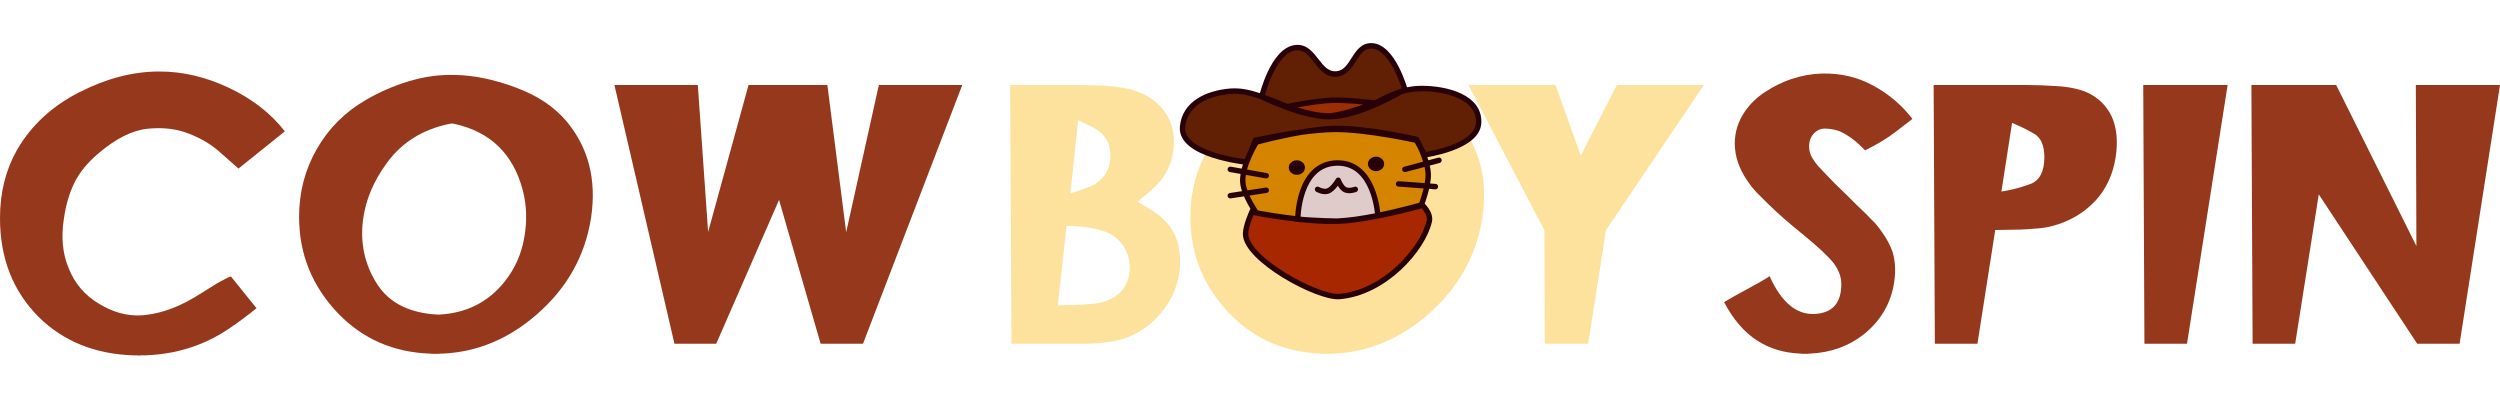
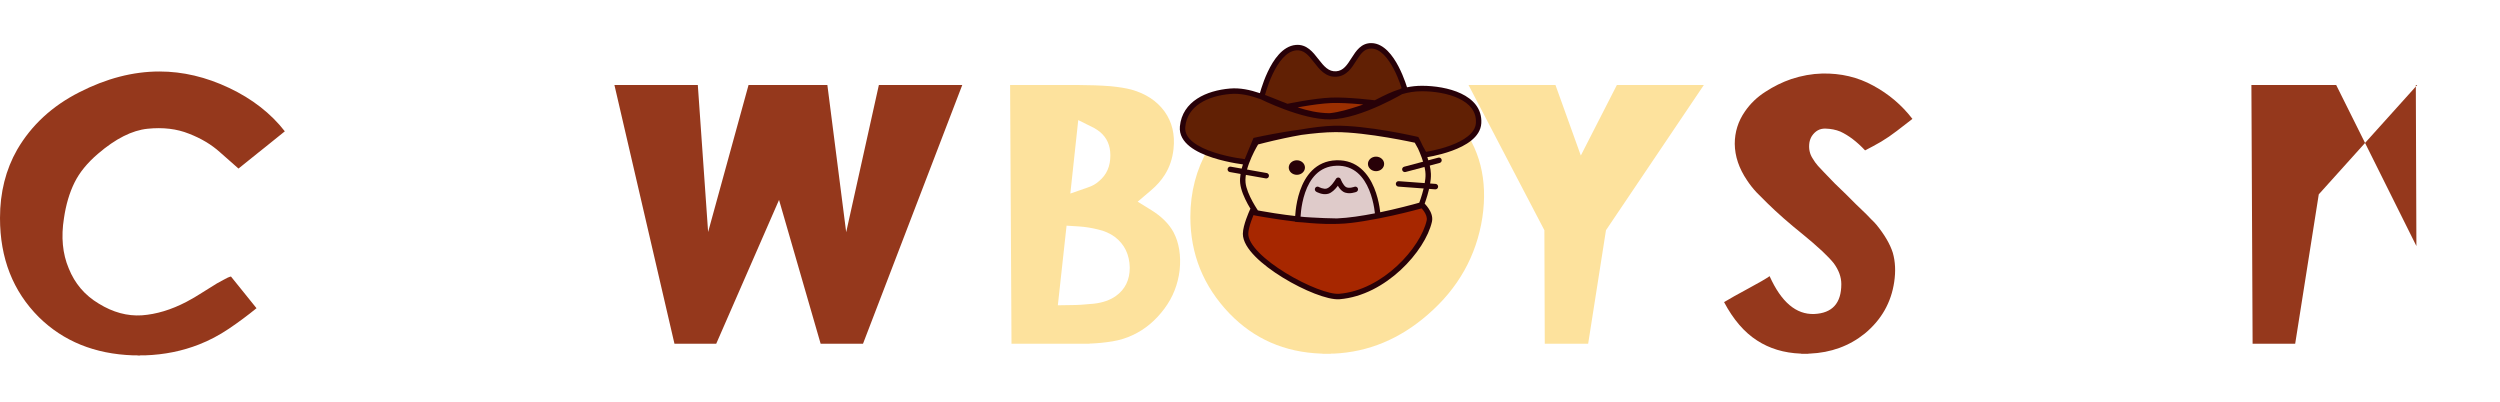
<svg xmlns="http://www.w3.org/2000/svg" width="174" height="28" viewBox="0 0 174 28" fill="none">
  <path d="M112.534 5.918H118.587L111.776 16.023L110.536 23.922H107.516L107.489 16.023L102.209 5.918H108.261L110.025 10.825L112.534 5.918Z" fill="#FDE29D" />
  <path d="M91.962 24.612C89.407 24.52 87.275 23.587 85.565 21.813C83.754 19.92 82.849 17.682 82.849 15.1C82.849 13.372 83.263 11.791 84.09 10.357C84.917 8.923 86.048 7.793 87.481 6.966C88.419 6.414 89.421 5.978 90.487 5.656C91.553 5.334 92.619 5.187 93.685 5.215C95.036 5.242 96.456 5.537 97.945 6.097C99.434 6.649 100.606 7.43 101.46 8.441C102.995 10.279 103.565 12.517 103.17 15.155C102.756 17.811 101.497 20.053 99.392 21.882C97.435 23.592 95.248 24.502 92.83 24.612C92.803 24.612 92.78 24.612 92.761 24.612C92.752 24.612 92.738 24.612 92.72 24.612H92.706C92.688 24.612 92.669 24.612 92.651 24.612C92.633 24.621 92.614 24.626 92.596 24.626C92.568 24.626 92.545 24.626 92.527 24.626C92.509 24.626 92.49 24.626 92.472 24.626C92.444 24.626 92.421 24.626 92.403 24.626C92.385 24.626 92.366 24.626 92.348 24.626C92.32 24.626 92.297 24.626 92.279 24.626C92.26 24.626 92.242 24.626 92.224 24.626C92.196 24.626 92.173 24.626 92.155 24.626C92.136 24.626 92.118 24.626 92.1 24.626C92.044 24.626 92.008 24.621 91.989 24.612H91.962Z" fill="#FDE29D" />
  <path d="M70.304 5.918H75.115C75.85 5.918 76.577 5.945 77.293 6C77.863 6.055 78.346 6.133 78.741 6.235C79.752 6.519 80.524 7.03 81.057 7.765C81.581 8.5 81.788 9.369 81.677 10.37C81.604 11.041 81.402 11.639 81.071 12.163C80.823 12.558 80.496 12.925 80.092 13.265L79.182 14.037L80.12 14.617C80.837 15.058 81.356 15.572 81.677 16.161C82.063 16.896 82.206 17.774 82.105 18.794C81.985 19.796 81.632 20.692 81.043 21.482C80.427 22.309 79.697 22.92 78.851 23.316C78.41 23.527 77.937 23.674 77.431 23.757C76.926 23.84 76.439 23.89 75.97 23.908H75.874L75.818 23.922H70.4L70.304 5.918ZM76.177 8.923L75.046 8.358L74.495 13.472L75.68 13.059C76.02 12.948 76.292 12.797 76.494 12.604C77.027 12.163 77.289 11.561 77.28 10.798C77.28 10.127 77.041 9.589 76.563 9.185C76.434 9.084 76.305 8.996 76.177 8.923ZM75.102 15.761L74.233 15.706L73.626 21.248L74.509 21.234C74.968 21.234 75.51 21.202 76.135 21.137C76.76 21.064 77.27 20.885 77.666 20.6C78.309 20.14 78.631 19.483 78.631 18.628C78.612 17.718 78.268 17.006 77.597 16.491C77.257 16.243 76.862 16.069 76.411 15.968C75.961 15.857 75.524 15.788 75.102 15.761Z" fill="#FDE29D" />
  <path d="M52.098 5.918H57.585L58.894 16.161L61.169 5.918H66.973L60.066 23.922H57.116L54.221 13.914L49.85 23.922H46.942L42.764 5.918H48.568L49.285 16.147L52.098 5.918Z" fill="#95381C" />
-   <path d="M29.93 24.612C27.375 24.52 25.243 23.587 23.533 21.813C21.723 19.92 20.817 17.682 20.817 15.1C20.817 13.372 21.231 11.791 22.058 10.357C22.885 8.923 24.016 7.793 25.449 6.966C26.387 6.414 27.389 5.978 28.455 5.656C29.521 5.334 30.587 5.187 31.653 5.215C33.004 5.242 34.424 5.537 35.913 6.097C37.402 6.649 38.574 7.43 39.428 8.441C40.963 10.279 41.533 12.517 41.138 15.155C40.724 17.811 39.465 20.053 37.361 21.882C35.403 23.592 33.216 24.502 30.798 24.612C30.771 24.612 30.748 24.612 30.73 24.612C30.72 24.612 30.706 24.612 30.688 24.612H30.674C30.656 24.612 30.638 24.612 30.619 24.612C30.601 24.621 30.582 24.626 30.564 24.626C30.537 24.626 30.514 24.626 30.495 24.626C30.477 24.626 30.458 24.626 30.44 24.626C30.412 24.626 30.389 24.626 30.371 24.626C30.353 24.626 30.334 24.626 30.316 24.626C30.288 24.626 30.265 24.626 30.247 24.626C30.229 24.626 30.21 24.626 30.192 24.626C30.164 24.626 30.141 24.626 30.123 24.626C30.105 24.626 30.086 24.626 30.068 24.626C30.013 24.626 29.976 24.621 29.957 24.612H29.93ZM31.626 8.62L31.446 8.593L31.281 8.62C29.452 8.997 28.018 9.879 26.98 11.267C25.941 12.655 25.358 14.121 25.229 15.665C25.109 17.2 25.468 18.597 26.304 19.856C27.15 21.115 28.538 21.795 30.468 21.896H30.564C32.467 21.795 33.988 21.028 35.127 19.594C35.844 18.693 36.299 17.668 36.492 16.52C36.694 15.371 36.657 14.272 36.382 13.225C35.711 10.706 34.125 9.172 31.626 8.62Z" fill="#95381C" />
  <path d="M19.824 9.14C19.016 9.792 18.542 10.174 18.404 10.284C18.276 10.385 18.212 10.436 18.212 10.436C18.212 10.436 18.142 10.491 18.005 10.601C17.867 10.711 17.398 11.088 16.599 11.732C16.341 11.511 15.914 11.134 15.316 10.601C14.728 10.068 14.007 9.636 13.152 9.305C12.306 8.965 11.346 8.85 10.271 8.961C9.195 9.071 8.046 9.65 6.824 10.698C6.08 11.332 5.533 12.003 5.184 12.71C4.834 13.418 4.591 14.241 4.453 15.178C4.242 16.492 4.352 17.66 4.784 18.68C5.207 19.737 5.905 20.555 6.879 21.134C7.863 21.74 8.86 22.011 9.871 21.947C10.882 21.873 11.916 21.561 12.973 21.01C13.34 20.817 13.694 20.61 14.034 20.389C14.383 20.169 14.737 19.948 15.096 19.727C15.178 19.682 15.33 19.599 15.551 19.479C15.771 19.351 15.946 19.273 16.075 19.245L17.853 21.451C17.246 21.947 16.603 22.425 15.923 22.884C15.252 23.335 14.563 23.698 13.855 23.974C12.688 24.433 11.438 24.686 10.105 24.732H9.967C9.958 24.732 9.949 24.732 9.94 24.732C9.931 24.732 9.926 24.732 9.926 24.732H9.774L9.719 24.746H9.65C9.595 24.746 9.554 24.741 9.526 24.732C9.499 24.732 9.476 24.732 9.457 24.732C9.439 24.732 9.421 24.732 9.402 24.732H9.388C9.361 24.732 9.338 24.732 9.319 24.732C9.301 24.732 9.287 24.732 9.278 24.732H9.264C6.599 24.64 4.412 23.753 2.702 22.071C0.901 20.27 0 17.972 0 15.178C0 13.395 0.4 11.805 1.199 10.408C2.192 8.708 3.63 7.38 5.514 6.424C7.399 5.459 9.26 4.976 11.098 4.976C12.725 4.976 14.342 5.358 15.95 6.121C17.559 6.883 18.85 7.89 19.824 9.14Z" fill="#95381C" />
  <path d="M133.105 8.275C132.747 8.551 132.384 8.831 132.016 9.116C131.658 9.392 131.295 9.64 130.927 9.86C130.743 9.971 130.555 10.076 130.362 10.177C130.178 10.278 129.994 10.375 129.81 10.467C129.24 9.86 128.666 9.424 128.087 9.157C127.775 9.028 127.425 8.96 127.039 8.95C126.653 8.941 126.341 9.116 126.102 9.474C126.019 9.612 125.964 9.759 125.936 9.915C125.872 10.338 125.95 10.715 126.171 11.046C126.272 11.22 126.391 11.386 126.529 11.542C126.667 11.698 126.805 11.845 126.943 11.983C127.191 12.25 127.444 12.512 127.701 12.769C127.958 13.017 128.216 13.265 128.473 13.514C128.712 13.752 128.946 13.987 129.176 14.217C129.415 14.446 129.654 14.676 129.893 14.906C130.003 15.025 130.118 15.145 130.238 15.264C130.366 15.384 130.486 15.508 130.596 15.637C131.166 16.335 131.547 16.988 131.74 17.594C131.915 18.21 131.947 18.886 131.837 19.621C131.625 21.064 130.941 22.263 129.783 23.219C128.707 24.083 127.434 24.547 125.964 24.611C125.955 24.611 125.941 24.611 125.923 24.611C125.913 24.611 125.909 24.611 125.909 24.611H125.895C125.877 24.621 125.858 24.625 125.84 24.625H125.812C125.803 24.625 125.794 24.625 125.785 24.625C125.776 24.625 125.771 24.625 125.771 24.625H125.757C125.739 24.625 125.725 24.625 125.716 24.625C125.707 24.625 125.697 24.625 125.688 24.625C125.67 24.625 125.651 24.625 125.633 24.625C125.624 24.625 125.619 24.625 125.619 24.625H125.606C125.596 24.625 125.587 24.625 125.578 24.625C125.569 24.625 125.564 24.625 125.564 24.625H125.55C125.541 24.625 125.532 24.625 125.523 24.625C125.514 24.625 125.509 24.625 125.509 24.625H125.44C125.431 24.625 125.422 24.625 125.412 24.625C125.403 24.625 125.399 24.625 125.399 24.625H125.385C125.376 24.625 125.362 24.621 125.344 24.611C125.334 24.611 125.33 24.611 125.33 24.611H125.316C124.167 24.565 123.161 24.262 122.297 23.701C121.405 23.132 120.638 22.24 119.995 21.027C120.39 20.788 120.955 20.471 121.69 20.076C122.425 19.681 122.917 19.396 123.165 19.221C123.974 21.022 125.008 21.9 126.267 21.854C127.526 21.799 128.156 21.105 128.156 19.773C128.156 19.285 127.981 18.803 127.632 18.325C127.448 18.095 127.182 17.815 126.832 17.484C126.373 17.061 125.927 16.675 125.495 16.326C124.512 15.536 123.68 14.805 123 14.134C122.752 13.895 122.504 13.647 122.255 13.389C122.007 13.123 121.787 12.843 121.594 12.549C121.033 11.721 120.748 10.876 120.739 10.012C120.739 9.194 120.973 8.445 121.442 7.765C121.819 7.213 122.297 6.754 122.876 6.386C123.455 6.009 124.052 5.715 124.668 5.504C125.394 5.265 126.111 5.136 126.819 5.118C128.124 5.09 129.309 5.371 130.376 5.959C131.451 6.538 132.361 7.31 133.105 8.275Z" fill="#95381C" />
-   <path d="M137.629 23.922H134.665L134.582 5.917H141.117C141.723 5.917 142.435 5.945 143.253 6C144.071 6.055 144.756 6.207 145.308 6.455C146.052 6.804 146.608 7.356 146.976 8.109C147.325 8.891 147.417 9.833 147.251 10.936C147.058 12.167 146.576 13.192 145.804 14.01C145.013 14.837 144.039 15.407 142.881 15.719C142.495 15.83 142.017 15.899 141.447 15.926C140.951 15.972 140.349 15.995 139.641 15.995L138.869 16.009L137.629 23.922ZM142.288 10.922C142.279 10.122 142.049 9.589 141.599 9.323C141.149 9.056 140.629 8.799 140.041 8.551L139.297 13.334C140.032 13.215 140.712 13.036 141.337 12.797C141.971 12.549 142.288 11.924 142.288 10.922Z" fill="#95381C" />
-   <path d="M149.17 5.917H155.043L152.216 23.922H149.252L149.17 5.917Z" fill="#95381C" />
-   <path d="M168.141 5.917H174L171.188 23.922H168.237L161.386 13.527L159.745 23.922H156.781L156.698 5.917H162.599L168.182 17.125L168.141 5.917Z" fill="#95381C" />
+   <path d="M168.141 5.917H174H168.237L161.386 13.527L159.745 23.922H156.781L156.698 5.917H162.599L168.182 17.125L168.141 5.917Z" fill="#95381C" />
  <path d="M86.691 16.276C86.691 15.729 87.13 14.758 87.13 14.758C87.13 14.758 90.745 15.49 93.079 15.391C95.418 15.291 98.966 14.253 98.966 14.253C98.966 14.253 99.607 14.827 99.48 15.391C99.036 17.35 96.348 20.385 93.217 20.637C91.719 20.759 86.691 18.046 86.691 16.276Z" fill="#A72700" />
-   <path d="M86.504 12.736C86.596 13.626 87.443 14.822 87.443 14.822C87.443 14.822 90.907 15.482 93.142 15.391C95.428 15.297 98.903 14.316 98.903 14.316C98.903 14.316 99.436 12.989 99.404 12.103C99.368 11.113 98.59 9.701 98.59 9.701C98.59 9.701 95.097 8.883 92.829 8.943C90.694 8.999 87.443 9.891 87.443 9.891C87.443 9.891 86.382 11.571 86.504 12.736Z" fill="#D58400" />
  <path d="M93.016 11.345C90.324 11.431 90.324 15.264 90.324 15.264C90.324 15.264 91.96 15.384 93.016 15.391C94.146 15.398 95.897 15.011 95.897 15.011C95.897 15.011 95.709 11.258 93.016 11.345Z" fill="#DFCBCA" />
  <path d="M90.198 3.316C88.59 3.467 87.819 6.73 87.819 6.73C87.819 6.73 90.643 8.15 92.578 8.121C94.736 8.089 97.776 6.224 97.776 6.224C97.776 6.224 96.941 3.223 95.459 3.19C94.241 3.162 94.231 5.057 93.016 5.15C91.711 5.249 91.502 3.194 90.198 3.316Z" fill="#612004" />
  <path d="M82.308 8.816C82.12 10.807 86.754 11.282 86.754 11.282L87.38 9.764C87.38 9.764 90.747 9.01 92.954 9.006C95.185 9.002 98.59 9.764 98.59 9.764L99.154 10.776C99.154 10.776 102.817 10.275 102.911 8.563C103.012 6.75 100.657 6.161 98.966 6.161C96.506 6.161 95.409 7.904 92.954 8.058C90.023 8.241 87.881 6.161 85.627 6.351C84.023 6.486 82.46 7.199 82.308 8.816Z" fill="#612004" />
  <path d="M92.641 8.058C93.757 7.944 95.709 7.173 95.709 7.173C95.709 7.173 93.84 6.934 92.641 6.983C91.431 7.032 89.572 7.425 89.572 7.425C89.572 7.425 91.271 8.197 92.641 8.058Z" fill="#9B2F01" />
  <path fill-rule="evenodd" clip-rule="evenodd" d="M95.463 3C95.899 3.01 96.272 3.239 96.578 3.543C96.884 3.849 97.138 4.246 97.339 4.631C97.541 5.019 97.696 5.403 97.799 5.69C97.851 5.834 97.89 5.954 97.916 6.038C97.921 6.052 97.924 6.065 97.928 6.076C98.249 6.01 98.592 5.971 98.966 5.971C99.828 5.971 100.869 6.12 101.69 6.51C102.515 6.901 103.156 7.559 103.099 8.574C103.072 9.076 102.782 9.473 102.402 9.78C102.022 10.086 101.534 10.318 101.061 10.49C100.587 10.664 100.117 10.782 99.767 10.857C99.591 10.895 99.445 10.921 99.343 10.938C99.342 10.938 99.342 10.938 99.342 10.938C99.472 11.317 99.579 11.729 99.592 12.097C99.61 12.572 99.477 13.15 99.346 13.596C99.281 13.821 99.213 14.018 99.163 14.159C99.161 14.165 99.159 14.17 99.157 14.175C99.17 14.189 99.186 14.204 99.202 14.221C99.264 14.289 99.347 14.386 99.426 14.504C99.579 14.729 99.745 15.071 99.663 15.433C99.43 16.462 98.62 17.743 97.484 18.794C96.344 19.848 94.852 20.696 93.232 20.827C92.812 20.861 92.182 20.699 91.498 20.433C90.804 20.164 90.025 19.776 89.295 19.328C88.565 18.881 87.876 18.371 87.367 17.855C86.867 17.349 86.503 16.799 86.503 16.276C86.503 15.966 86.624 15.559 86.733 15.248C86.789 15.089 86.846 14.947 86.888 14.845C86.909 14.795 86.926 14.754 86.939 14.725C86.945 14.711 86.95 14.7 86.953 14.692C86.955 14.688 86.956 14.685 86.957 14.683C86.957 14.682 86.958 14.681 86.958 14.681C86.958 14.681 86.958 14.68 86.958 14.681L87.02 14.543L87.041 14.546C86.98 14.446 86.912 14.33 86.843 14.204C86.618 13.79 86.367 13.241 86.316 12.755C86.273 12.339 86.367 11.874 86.507 11.442C86.38 11.425 86.206 11.4 86.001 11.364C85.564 11.287 84.982 11.164 84.403 10.976C83.827 10.79 83.241 10.536 82.807 10.191C82.37 9.844 82.065 9.384 82.12 8.798C82.203 7.922 82.671 7.291 83.321 6.868C83.965 6.448 84.79 6.23 85.611 6.161C86.312 6.102 87.001 6.254 87.689 6.484C87.713 6.398 87.745 6.288 87.785 6.16C87.884 5.847 88.034 5.426 88.236 4.998C88.437 4.572 88.694 4.131 89.01 3.785C89.326 3.439 89.716 3.171 90.181 3.128C90.951 3.056 91.391 3.64 91.754 4.107C92.148 4.613 92.466 5.001 93.002 4.961C93.501 4.923 93.759 4.525 94.078 4.022C94.374 3.558 94.734 2.984 95.463 3ZM98.944 14.502C98.937 14.504 98.927 14.507 98.913 14.51C98.887 14.518 98.848 14.528 98.798 14.542C98.698 14.569 98.553 14.608 98.371 14.655C98.008 14.749 97.5 14.875 96.92 15.004C96.318 15.138 95.635 15.275 94.954 15.384C94.94 15.386 94.925 15.389 94.911 15.391C94.38 15.479 93.721 15.568 93.168 15.579C93.162 15.58 93.156 15.58 93.149 15.58C93.024 15.586 92.895 15.588 92.763 15.588C92.098 15.596 91.358 15.549 90.638 15.476C90.619 15.475 90.601 15.474 90.583 15.473C90.498 15.467 90.43 15.463 90.383 15.459C90.359 15.458 90.341 15.456 90.329 15.455C90.323 15.455 90.318 15.454 90.315 15.454C90.313 15.454 90.312 15.454 90.311 15.454H90.31L90.135 15.441V15.421C89.812 15.383 89.498 15.342 89.203 15.3C89.004 15.272 88.813 15.242 88.633 15.214C88.388 15.177 88.17 15.141 87.988 15.111C87.808 15.081 87.662 15.055 87.563 15.037C87.513 15.028 87.474 15.021 87.448 15.016C87.435 15.014 87.425 15.012 87.418 15.01C87.415 15.01 87.412 15.009 87.411 15.009C87.41 15.009 87.409 15.009 87.409 15.009L87.333 14.994L87.331 14.991C87.303 14.985 87.278 14.981 87.255 14.977C87.251 14.976 87.246 14.975 87.243 14.974C87.24 14.98 87.238 14.986 87.235 14.992C87.195 15.089 87.141 15.224 87.088 15.376C86.978 15.687 86.88 16.039 86.88 16.276C86.88 16.637 87.144 17.091 87.634 17.587C88.114 18.074 88.776 18.566 89.49 19.003C90.204 19.44 90.962 19.818 91.633 20.078C92.313 20.343 92.873 20.474 93.202 20.448C94.713 20.326 96.13 19.53 97.229 18.514C98.33 17.495 99.085 16.279 99.296 15.348C99.342 15.146 99.251 14.92 99.115 14.717C99.057 14.631 98.995 14.557 98.945 14.502C98.944 14.502 98.944 14.502 98.944 14.502ZM93.022 11.535C91.791 11.575 91.164 12.461 90.838 13.4C90.676 13.867 90.594 14.334 90.553 14.686C90.534 14.844 90.525 14.978 90.519 15.077C90.616 15.087 90.714 15.097 90.812 15.106C90.95 15.115 91.11 15.126 91.285 15.136C91.825 15.166 92.494 15.198 93.017 15.201C93.036 15.201 93.055 15.2 93.074 15.2C93.866 15.167 94.803 15.023 95.694 14.848C95.683 14.751 95.667 14.617 95.64 14.459C95.582 14.117 95.477 13.665 95.293 13.219C94.922 12.323 94.254 11.496 93.022 11.535ZM92.954 9.196C92.236 9.197 91.39 9.28 90.577 9.39C90.16 9.462 89.751 9.543 89.374 9.624C88.837 9.738 88.366 9.851 88.029 9.935C87.861 9.977 87.727 10.012 87.634 10.036C87.607 10.043 87.583 10.05 87.564 10.055C87.562 10.058 87.56 10.06 87.559 10.063C87.531 10.11 87.491 10.179 87.443 10.264C87.347 10.437 87.222 10.678 87.1 10.954C86.851 11.516 86.635 12.187 86.691 12.716C86.733 13.12 86.951 13.614 87.173 14.021C87.282 14.221 87.388 14.394 87.467 14.518C87.5 14.569 87.529 14.612 87.55 14.644C87.615 14.656 87.686 14.67 87.764 14.684C88.016 14.729 88.336 14.783 88.701 14.84C88.938 14.876 89.2 14.915 89.479 14.952C89.693 14.98 89.916 15.008 90.144 15.034C90.15 14.931 90.16 14.797 90.179 14.642C90.222 14.273 90.308 13.776 90.482 13.274C90.829 12.275 91.549 11.202 93.01 11.155C94.471 11.108 95.244 12.113 95.641 13.072C95.839 13.554 95.95 14.035 96.011 14.394C96.037 14.544 96.053 14.673 96.064 14.773C96.338 14.716 96.604 14.658 96.858 14.599C97.445 14.464 97.959 14.331 98.327 14.233C98.511 14.184 98.658 14.143 98.758 14.114C98.766 14.113 98.773 14.11 98.78 14.108C98.788 14.085 98.799 14.059 98.809 14.03C98.858 13.895 98.922 13.705 98.985 13.488C99.113 13.049 99.231 12.521 99.216 12.11C99.2 11.652 99.008 11.078 98.81 10.605C98.77 10.509 98.73 10.419 98.692 10.336L98.468 9.932C98.449 9.928 98.426 9.923 98.401 9.918C98.304 9.897 98.163 9.867 97.987 9.832C97.634 9.761 97.141 9.666 96.578 9.571C95.45 9.381 94.053 9.194 92.954 9.196ZM98.966 6.351C98.454 6.351 98.004 6.429 97.586 6.554C97.52 6.592 97.443 6.635 97.357 6.683C97.035 6.86 96.584 7.096 96.064 7.333C95.031 7.805 93.701 8.294 92.581 8.31C91.577 8.325 90.359 7.967 89.408 7.614C88.929 7.437 88.511 7.259 88.214 7.125C88.065 7.058 87.945 7.002 87.863 6.962C87.822 6.943 87.79 6.927 87.769 6.917C87.759 6.912 87.751 6.908 87.746 6.905C87.023 6.65 86.337 6.482 85.642 6.54C84.859 6.606 84.101 6.812 83.525 7.187C82.955 7.559 82.565 8.093 82.495 8.834C82.457 9.244 82.66 9.59 83.04 9.892C83.422 10.196 83.959 10.433 84.518 10.614C85.074 10.794 85.639 10.914 86.065 10.989C86.278 11.027 86.456 11.052 86.58 11.069C86.6 11.072 86.618 11.073 86.635 11.076L87.244 9.6L87.339 9.579C87.34 9.579 87.341 9.578 87.342 9.578C87.344 9.578 87.346 9.577 87.35 9.577C87.356 9.575 87.366 9.573 87.379 9.57C87.404 9.565 87.442 9.556 87.49 9.546C87.587 9.525 87.728 9.496 87.904 9.46C88.255 9.389 88.747 9.294 89.308 9.199C89.691 9.134 90.108 9.069 90.535 9.012C91.313 8.877 92.126 8.771 92.824 8.752C93.977 8.722 95.432 8.915 96.591 9.112C97.172 9.211 97.683 9.312 98.047 9.388C98.229 9.426 98.376 9.458 98.476 9.48C98.526 9.492 98.566 9.501 98.592 9.507C98.605 9.51 98.615 9.512 98.622 9.514L98.632 9.516L98.714 9.535L98.755 9.609C98.755 9.609 98.755 9.61 98.755 9.61C98.756 9.611 98.757 9.612 98.757 9.613C98.759 9.616 98.761 9.621 98.764 9.626C98.77 9.637 98.779 9.654 98.79 9.675C98.812 9.716 98.843 9.777 98.881 9.852C98.924 9.938 98.974 10.044 99.029 10.165L99.254 10.568C99.262 10.566 99.271 10.565 99.28 10.563C99.378 10.547 99.519 10.521 99.689 10.485C100.028 10.412 100.48 10.299 100.933 10.133C101.388 9.967 101.833 9.752 102.167 9.483C102.5 9.214 102.704 8.907 102.723 8.553C102.767 7.754 102.281 7.211 101.53 6.854C100.776 6.496 99.795 6.351 98.966 6.351ZM92.648 7.172C92.056 7.196 91.299 7.305 90.684 7.41C90.553 7.432 90.429 7.454 90.315 7.474C91.007 7.701 91.728 7.867 92.504 7.878C92.543 7.876 92.583 7.873 92.622 7.869C93.158 7.814 93.908 7.599 94.535 7.392C94.657 7.352 94.774 7.312 94.883 7.274C94.796 7.266 94.704 7.257 94.609 7.249C93.993 7.195 93.236 7.149 92.648 7.172ZM95.455 3.38C94.966 3.369 94.712 3.728 94.394 4.227C94.101 4.689 93.747 5.284 93.031 5.339C92.262 5.397 91.822 4.809 91.459 4.342C91.066 3.837 90.75 3.455 90.216 3.505C89.877 3.537 89.567 3.734 89.286 4.042C89.006 4.35 88.768 4.753 88.575 5.161C88.383 5.568 88.239 5.973 88.143 6.276C88.101 6.41 88.068 6.524 88.045 6.608C88.397 6.738 88.751 6.883 89.106 7.025C89.274 7.092 89.442 7.159 89.612 7.223C89.614 7.223 89.615 7.223 89.617 7.223C89.671 7.212 89.749 7.196 89.846 7.177C90.04 7.139 90.312 7.088 90.622 7.035C91.239 6.931 92.016 6.818 92.633 6.793C93.246 6.769 94.022 6.817 94.641 6.871C94.951 6.898 95.224 6.926 95.419 6.948C95.517 6.958 95.595 6.968 95.649 6.974C95.662 6.976 95.674 6.977 95.685 6.978C95.747 6.946 95.81 6.914 95.873 6.882C96.366 6.63 96.87 6.377 97.439 6.202C97.48 6.179 97.516 6.158 97.547 6.14C97.549 6.139 97.551 6.138 97.553 6.137C97.528 6.058 97.492 5.949 97.446 5.82C97.346 5.543 97.199 5.175 97.007 4.808C96.814 4.44 96.582 4.08 96.314 3.813C96.046 3.546 95.759 3.386 95.455 3.38Z" fill="#280108" />
-   <path d="M88.104 13.054C88.207 13.038 88.302 13.11 88.318 13.213C88.333 13.317 88.262 13.413 88.16 13.429L85.655 13.808C85.552 13.824 85.456 13.752 85.441 13.649C85.425 13.545 85.496 13.449 85.599 13.433L88.104 13.054Z" fill="#280108" />
  <path d="M93.158 12.357C93.231 12.363 93.293 12.412 93.318 12.481C93.318 12.482 93.319 12.483 93.319 12.484C93.32 12.487 93.322 12.491 93.324 12.497C93.329 12.508 93.335 12.525 93.344 12.546C93.362 12.588 93.389 12.645 93.423 12.707C93.496 12.838 93.586 12.959 93.678 13.017C93.768 13.072 93.901 13.08 94.039 13.059C94.103 13.049 94.161 13.035 94.202 13.022C94.222 13.016 94.239 13.01 94.249 13.007C94.254 13.005 94.258 13.003 94.26 13.002C94.261 13.002 94.262 13.002 94.263 13.002C94.359 12.963 94.468 13.011 94.506 13.108C94.542 13.2 94.503 13.302 94.418 13.347L94.401 13.355L94.4 13.355C94.399 13.355 94.399 13.355 94.398 13.356C94.397 13.356 94.394 13.357 94.392 13.358C94.388 13.36 94.381 13.362 94.374 13.365C94.358 13.37 94.336 13.377 94.309 13.386C94.256 13.402 94.181 13.421 94.094 13.434C93.93 13.459 93.687 13.466 93.482 13.34C93.317 13.238 93.195 13.065 93.115 12.926C93.097 12.951 93.078 12.977 93.057 13.002C92.983 13.096 92.893 13.197 92.793 13.283C92.694 13.369 92.574 13.449 92.442 13.487C92.232 13.547 92.017 13.503 91.871 13.456C91.795 13.431 91.731 13.404 91.685 13.383C91.662 13.372 91.644 13.362 91.631 13.355C91.624 13.352 91.619 13.349 91.615 13.347C91.613 13.346 91.612 13.345 91.611 13.344C91.61 13.344 91.609 13.344 91.609 13.344C91.609 13.343 91.609 13.344 91.609 13.344L91.608 13.343C91.608 13.342 91.614 13.332 91.701 13.178L91.608 13.343C91.518 13.291 91.487 13.175 91.538 13.084C91.587 12.999 91.691 12.966 91.778 13.005L91.796 13.014C91.798 13.015 91.801 13.017 91.805 13.019C91.814 13.024 91.827 13.031 91.844 13.039C91.879 13.055 91.928 13.076 91.985 13.095C92.105 13.133 92.235 13.152 92.338 13.122C92.399 13.105 92.47 13.062 92.548 12.995C92.625 12.929 92.699 12.847 92.764 12.765C92.829 12.683 92.883 12.604 92.921 12.545C92.94 12.516 92.955 12.492 92.965 12.476C92.969 12.468 92.973 12.461 92.975 12.457C92.977 12.456 92.978 12.454 92.978 12.453C92.978 12.453 92.978 12.453 92.978 12.453C93.014 12.389 93.085 12.351 93.158 12.357Z" fill="#280108" />
  <path d="M97.352 12.61L99.919 12.799C100.023 12.807 100.1 12.898 100.093 13.002C100.085 13.107 99.995 13.185 99.892 13.178L97.324 12.988C97.221 12.98 97.143 12.889 97.15 12.785C97.158 12.681 97.248 12.602 97.352 12.61Z" fill="#280108" />
  <path d="M85.442 11.755C85.46 11.652 85.557 11.582 85.659 11.601L88.164 12.043C88.266 12.061 88.335 12.159 88.317 12.263C88.299 12.366 88.201 12.435 88.099 12.417L85.594 11.974C85.492 11.956 85.424 11.858 85.442 11.755Z" fill="#280108" />
  <path d="M90.261 11.155C90.572 11.155 90.825 11.382 90.825 11.661C90.825 11.94 90.572 12.167 90.261 12.167C89.95 12.167 89.697 11.94 89.697 11.661C89.697 11.382 89.95 11.155 90.261 11.155Z" fill="#280108" />
  <path d="M100.108 10.972C100.208 10.945 100.311 11.006 100.338 11.107C100.364 11.208 100.304 11.312 100.204 11.339L97.824 11.971C97.724 11.997 97.621 11.937 97.594 11.836C97.568 11.734 97.628 11.631 97.728 11.604L100.108 10.972Z" fill="#280108" />
  <path d="M95.772 10.902C96.083 10.902 96.336 11.129 96.336 11.408C96.336 11.687 96.083 11.914 95.772 11.914C95.461 11.914 95.208 11.687 95.208 11.408C95.208 11.129 95.461 10.902 95.772 10.902Z" fill="#280108" />
</svg>